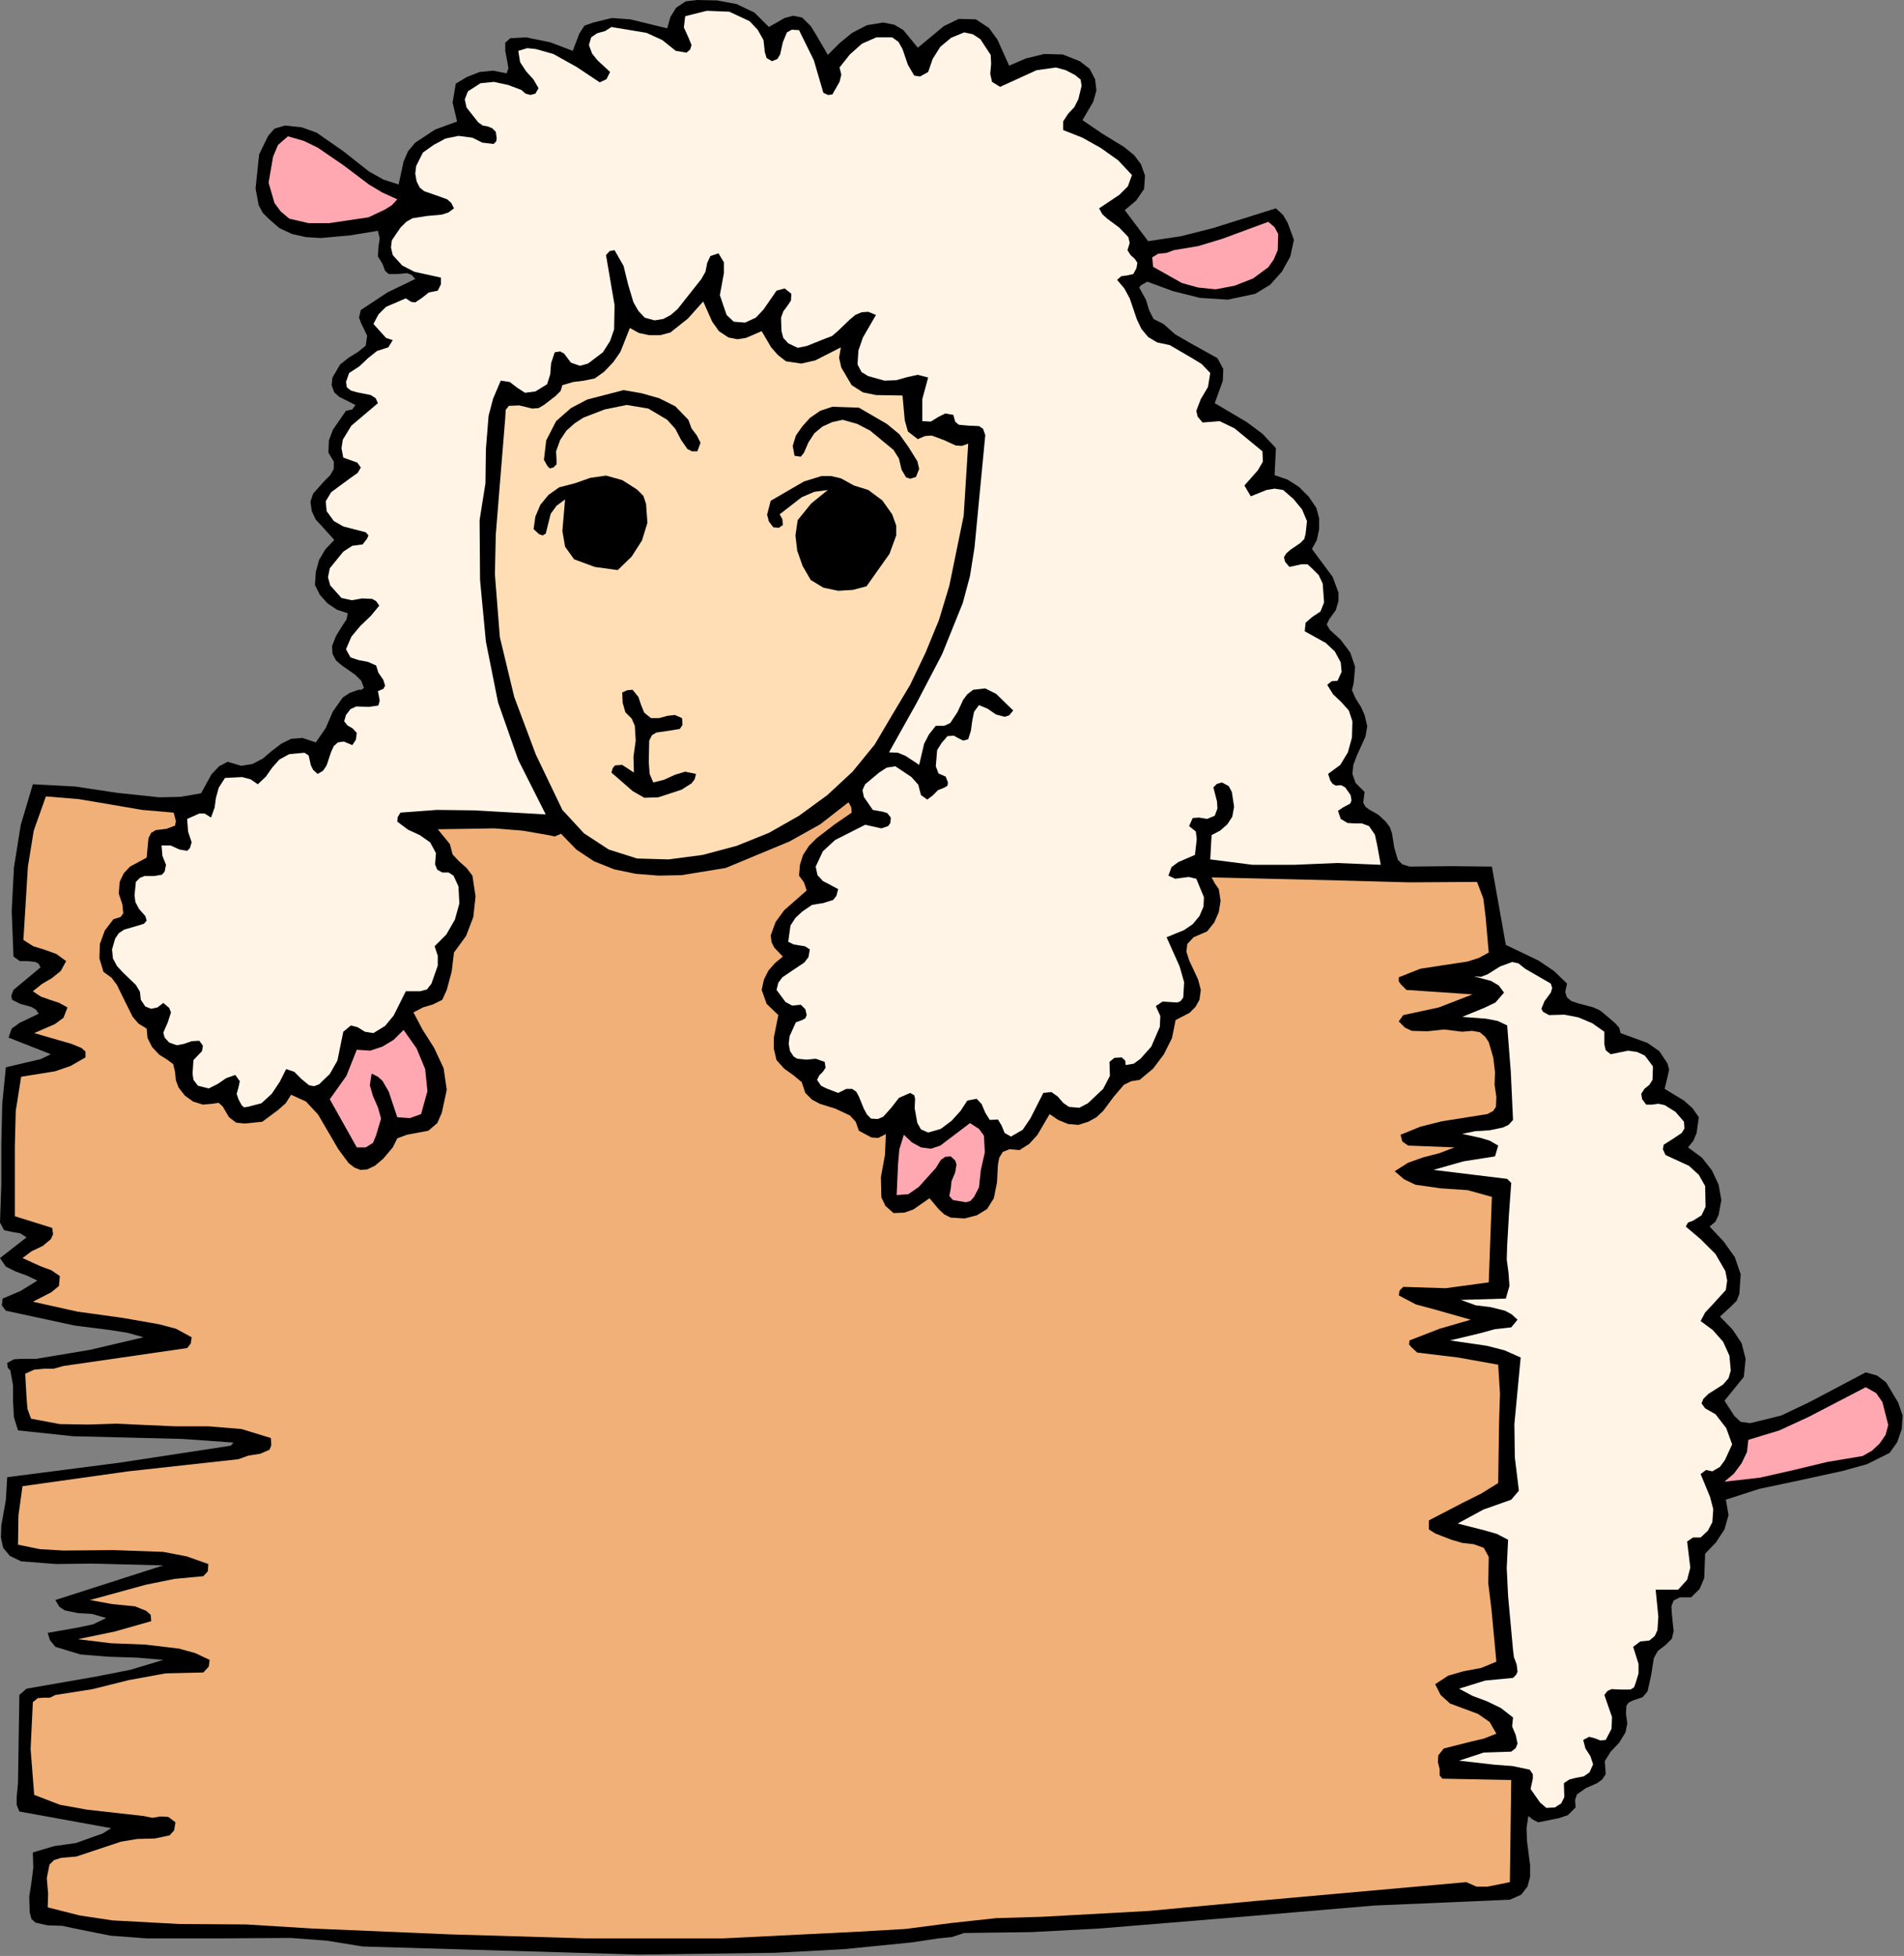
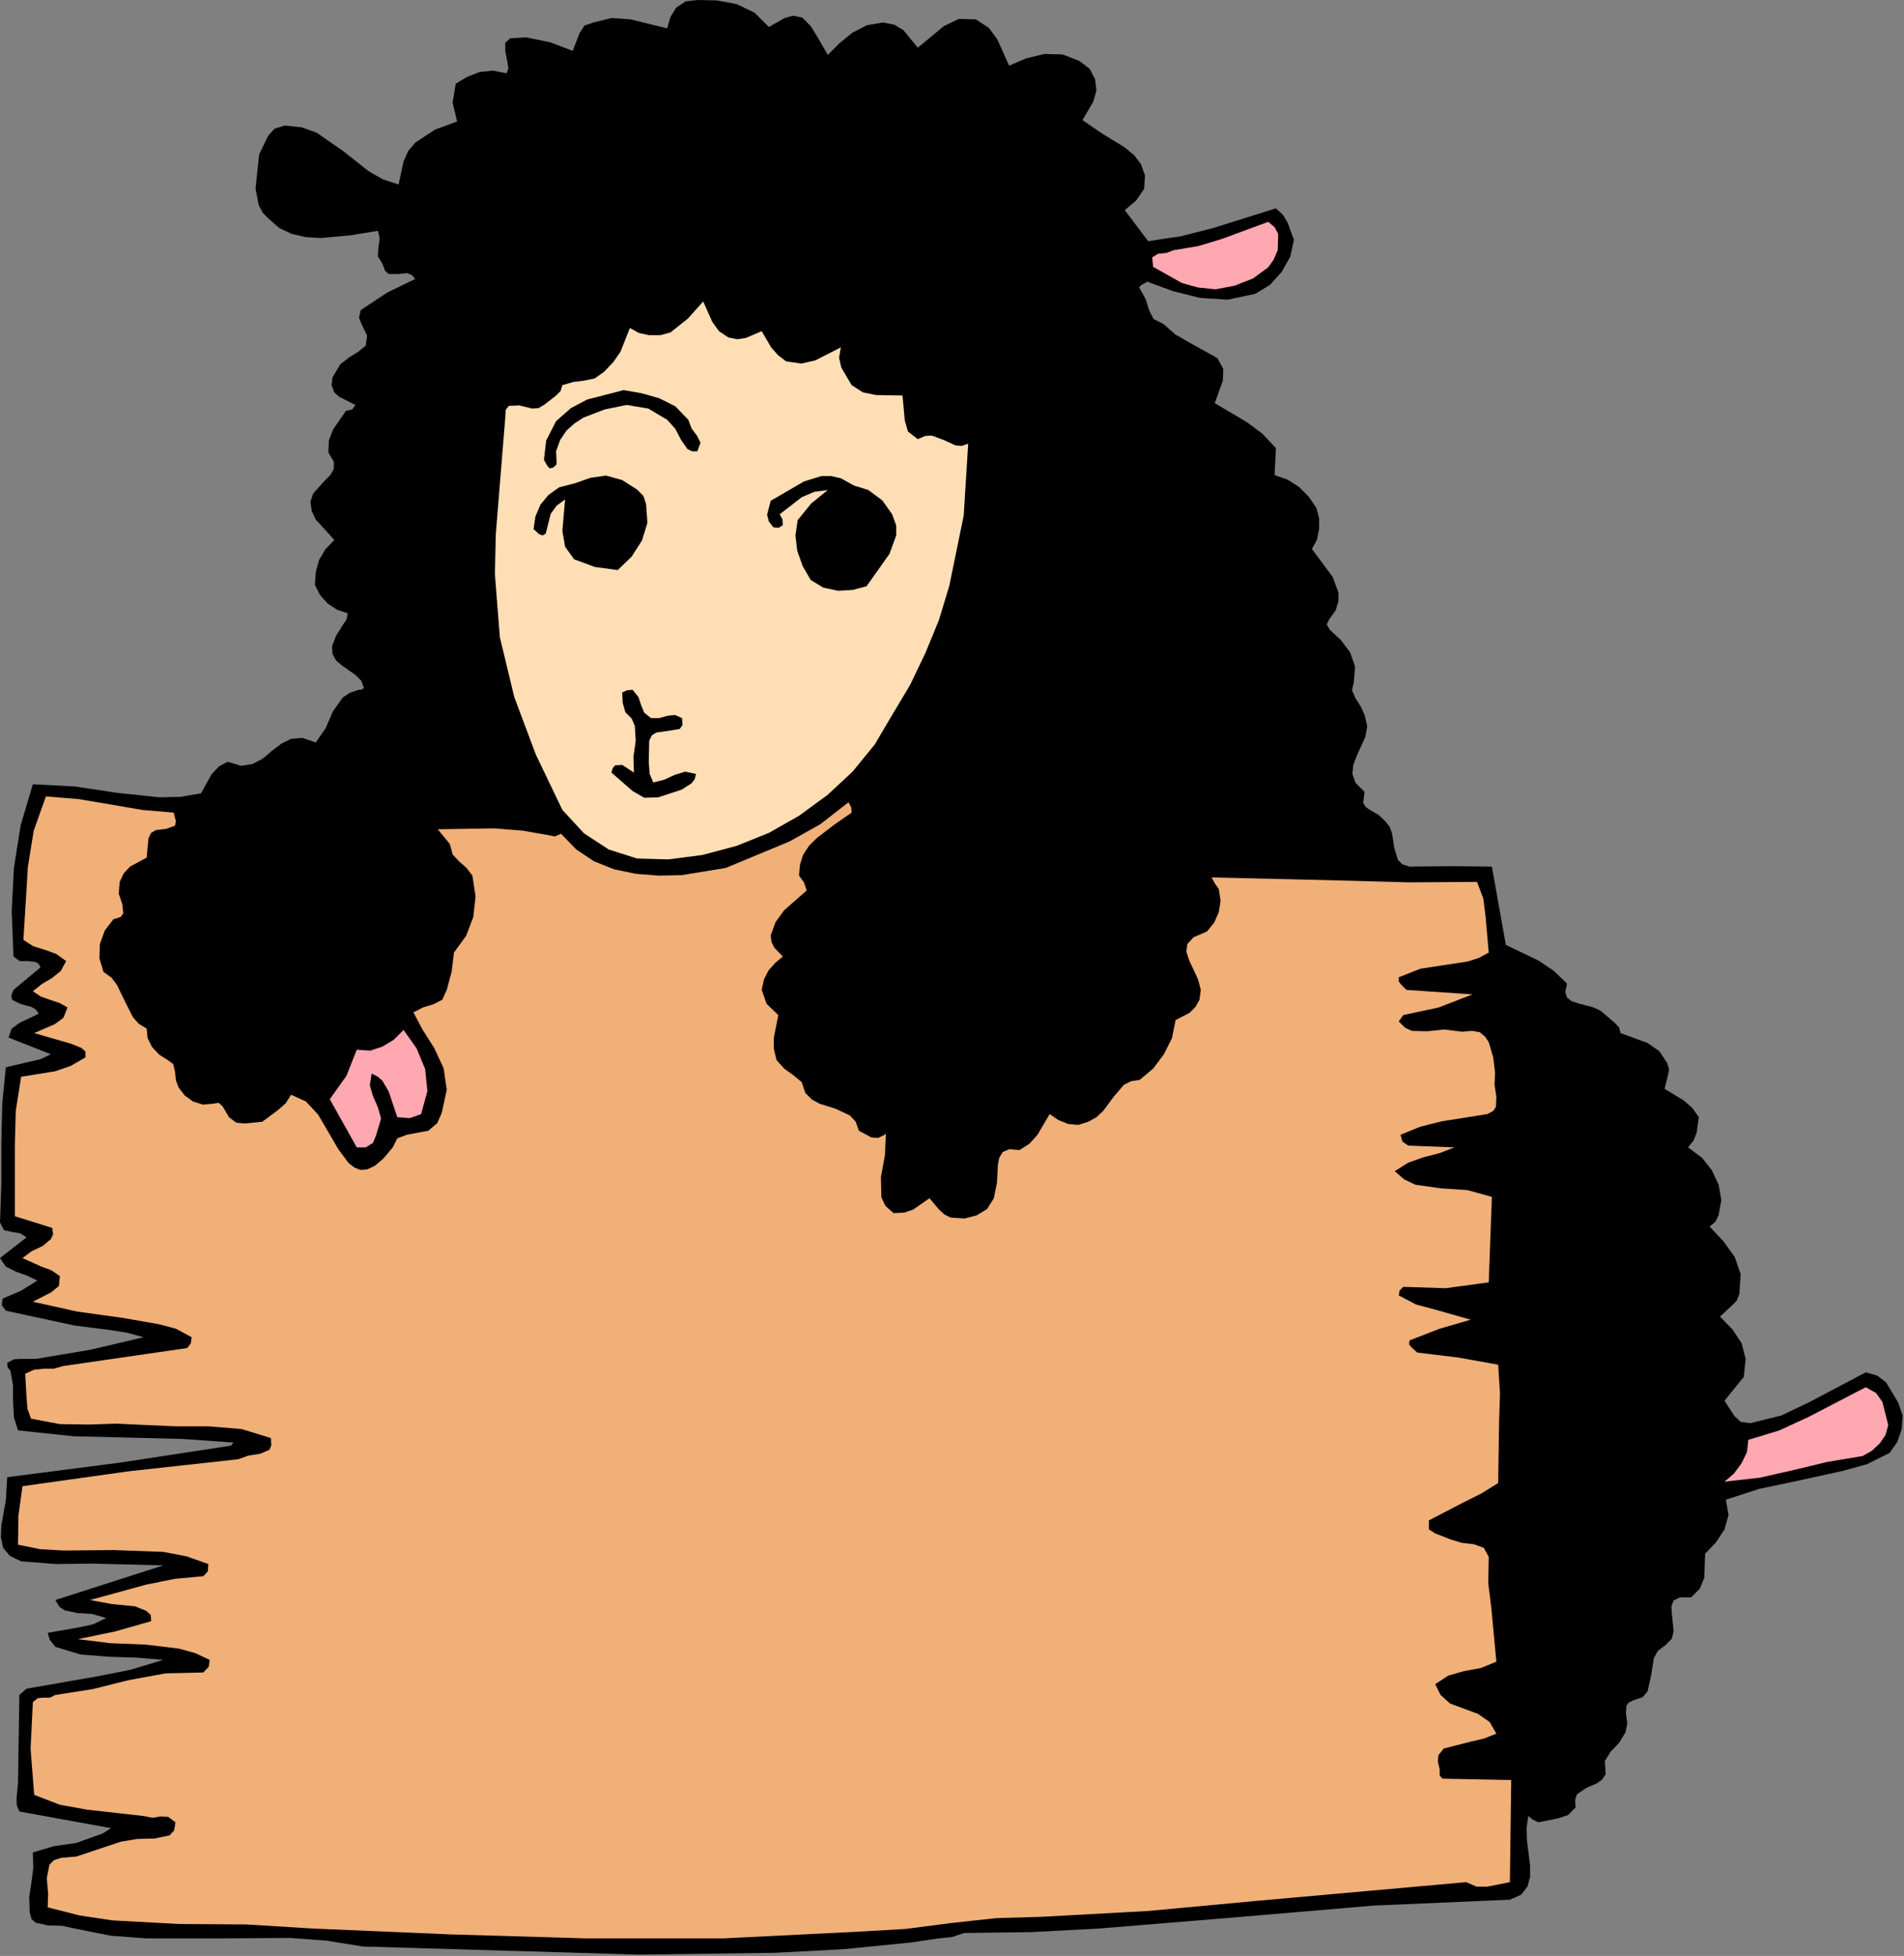
<svg xmlns="http://www.w3.org/2000/svg" xmlns:ns1="http://sodipodi.sourceforge.net/DTD/sodipodi-0.dtd" xmlns:ns2="http://www.inkscape.org/namespaces/inkscape" version="1.0" width="107.493mm" height="110.414mm" id="svg40" ns1:docname="ETOHT008.WMF">
  <rect width="100%" height="100%" fill="#808080" stroke="none" />
  <ns1:namedview pagecolor="#ffffff" bordercolor="#666666" borderopacity="1" objecttolerance="10" gridtolerance="10" guidetolerance="10" ns2:pageopacity="0" ns2:pageshadow="2" ns2:window-width="640" ns2:window-height="480" id="namedview42" />
  <defs id="defs6">
    <clipPath clipPathUnits="userSpaceOnUse" id="clipWmfPath1">
      <path d="M 0,0 L 406.176,0 L 406.176,417.216 L 0,417.216 z" id="path2" />
    </clipPath>
    <pattern id="WMFhbasepattern" patternUnits="userSpaceOnUse" width="6" height="6" x="0" y="0" />
  </defs>
  <path style="fill:#000000;fill-rule:evenodd;fill-opacity:1;stroke:none;" clip-path="url(#clipWmfPath1)" d="  M 164.064,5.76   L 167.424,3.84   L 169.248,3.36   L 171.168,3.744   L 172.992,5.568   L 174.24,7.584   L 176.64,11.712   L 179.136,9.216   L 181.824,7.008   L 184.992,5.376   L 188.448,4.8   L 190.848,5.28   L 192.768,6.432   L 195.84,10.176   L 201.408,5.568   L 204.576,4.032   L 208.224,4.128   L 211.008,5.952   L 212.832,8.448   L 215.328,14.016   L 218.88,12.48   L 222.816,11.52   L 226.752,11.616   L 230.4,13.056   L 232.512,14.688   L 233.664,16.896   L 233.952,19.296   L 233.28,21.696   L 230.976,25.632   L 235.2,28.512   L 239.904,31.392   L 242.016,33.12   L 243.456,35.04   L 244.32,37.44   L 244.128,40.32   L 242.4,42.816   L 240,44.832   L 244.992,51.456   L 252,50.4   L 258.816,48.672   L 272.256,44.448   L 273.792,45.888   L 274.752,47.52   L 276.096,51.168   L 275.328,54.72   L 273.504,57.984   L 271.008,60.768   L 267.84,62.688   L 261.984,63.936   L 256.032,63.552   L 250.272,62.112   L 244.8,60.096   L 243.456,60.864   L 243.072,61.344   L 243.456,62.016   L 244.512,63.936   L 245.184,66.144   L 246.144,68.064   L 248.256,69.12   L 250.752,71.328   L 253.728,73.056   L 259.776,76.416   L 261.024,78.72   L 260.928,81.216   L 259.2,86.016   L 266.016,90.048   L 269.376,92.544   L 272.256,95.616   L 271.968,101.376   L 274.752,102.336   L 277.152,103.872   L 279.264,105.984   L 280.896,108.384   L 281.472,110.592   L 281.472,112.896   L 280.992,115.2   L 279.936,117.12   L 284.352,123.072   L 285.6,126.432   L 285.6,128.256   L 285.024,130.176   L 283.584,132.192   L 283.104,133.248   L 283.776,134.4   L 286.08,136.512   L 288.096,139.2   L 289.152,142.272   L 288.864,145.632   L 288.48,147.264   L 289.248,148.992   L 290.4,150.816   L 291.168,152.544   L 291.744,154.944   L 291.36,157.152   L 289.536,161.184   L 288.768,163.2   L 288.576,165.12   L 289.248,167.04   L 291.168,168.96   L 290.88,171.264   L 291.36,172.128   L 292.128,172.704   L 294.144,173.856   L 295.68,175.296   L 296.544,176.448   L 297.024,177.792   L 297.504,180.864   L 298.272,183.456   L 299.232,184.416   L 300.768,184.896   L 309.696,184.8   L 318.336,184.896   L 321.312,201.6   L 328.32,204.96   L 331.584,207.168   L 334.368,209.856   L 333.984,211.68   L 334.368,212.832   L 335.328,213.6   L 336.768,214.08   L 340.032,214.944   L 341.472,215.616   L 342.624,216.576   L 344.64,218.304   L 345.504,219.264   L 345.792,220.416   L 351.552,222.528   L 354.048,224.256   L 355.776,226.848   L 356.16,228.192   L 355.872,229.536   L 355.2,232.32   L 359.328,234.816   L 361.152,236.448   L 362.496,238.368   L 362.016,241.728   L 361.344,243.36   L 360.192,244.8   L 363.168,247.008   L 365.28,249.696   L 366.72,252.768   L 367.296,256.032   L 366.72,259.2   L 366.048,260.64   L 364.8,261.696   L 367.776,264.864   L 370.176,268.224   L 371.424,271.872   L 371.136,276.096   L 370.56,277.536   L 369.408,278.688   L 367.008,280.896   L 369.696,283.68   L 371.616,286.56   L 372.48,289.92   L 372.096,293.76   L 367.968,298.848   L 370.08,302.112   L 371.424,303.36   L 373.44,303.648   L 380.064,302.016   L 386.112,299.136   L 398.112,292.8   L 400.512,293.472   L 402.432,294.912   L 405.024,299.232   L 405.984,302.016   L 405.792,304.896   L 404.832,307.68   L 403.2,309.984   L 398.4,312.384   L 393.216,313.824   L 382.656,316.128   L 375.36,317.664   L 368.256,319.968   L 368.832,323.232   L 367.968,326.304   L 366.144,329.088   L 363.84,331.488   L 363.648,336.672   L 362.688,338.976   L 360.864,340.8   L 358.464,340.8   L 357.12,341.472   L 356.64,342.72   L 356.736,344.352   L 357.12,348   L 356.736,349.632   L 355.392,350.976   L 353.76,352.224   L 352.896,353.76   L 352.32,357.408   L 351.552,360.864   L 350.496,362.112   L 348.48,362.784   L 347.52,363.264   L 347.04,363.936   L 346.944,365.664   L 347.232,367.68   L 346.848,369.6   L 345.504,371.808   L 343.68,373.728   L 342.432,375.744   L 342.624,378.528   L 341.856,379.68   L 340.8,380.448   L 338.4,381.504   L 336.48,382.848   L 336.096,384   L 336.192,385.632   L 334.56,387.264   L 332.544,387.936   L 328.224,388.8   L 327.072,388.224   L 326.112,387.456   L 325.728,390.048   L 325.824,392.736   L 326.496,398.016   L 326.496,400.416   L 325.92,402.528   L 324.576,404.256   L 322.176,405.312   L 293.184,406.56   L 263.808,409.056   L 234.624,411.456   L 220.128,412.224   L 205.728,412.416   L 203.136,413.28   L 200.256,413.568   L 194.496,414.432   L 180,415.872   L 165.408,416.64   L 136.224,417.024   L 77.376,415.296   L 69.696,414.048   L 62.016,413.472   L 46.656,413.568   L 31.296,413.568   L 23.616,412.992   L 15.936,411.456   L 13.248,410.88   L 10.176,410.784   L 7.584,410.208   L 6.72,409.44   L 6.336,408   L 6.24,404.64   L 6.72,401.568   L 7.104,398.496   L 7.008,395.232   L 11.52,393.888   L 16.224,393.216   L 19.968,391.872   L 21.888,391.2   L 23.712,390.048   L 4.128,386.496   L 3.552,385.056   L 3.552,383.52   L 3.84,380.448   L 4.128,361.632   L 5.664,360.288   L 20.544,357.696   L 27.84,356.256   L 34.848,354.144   L 29.184,353.664   L 23.136,353.472   L 17.184,352.992   L 11.808,351.36   L 10.656,349.92   L 10.176,348.384   L 16.704,347.232   L 19.872,346.56   L 22.656,345.216   L 19.68,344.352   L 16.608,344.16   L 13.824,343.584   L 12.672,342.816   L 11.808,341.376   L 34.848,333.984   L 19.584,333.6   L 12,333.696   L 4.512,333.12   L 2.112,331.968   L 0.672,330.24   L 0.192,328.032   L 0.288,325.44   L 1.248,320.064   L 1.536,315.168   L 25.344,312.096   L 49.248,308.448   L 49.824,307.776   L 38.976,307.008   L 27.456,306.72   L 15.648,306.432   L 3.84,305.184   L 2.976,302.4   L 2.784,299.04   L 2.784,295.584   L 2.208,292.416   L 1.632,291.744   L 1.536,290.784   L 2.976,290.016   L 4.512,289.92   L 7.68,289.92   L 19.2,288   L 30.624,285.312   L 27.168,284.352   L 23.52,283.776   L 15.936,282.816   L 1.248,279.648   L 0.384,278.496   L 0.576,277.056   L 4.416,275.424   L 7.968,273.216   L 5.76,272.16   L 3.36,271.296   L 1.248,270.24   L 0,268.416   L 5.664,264   L 4.32,263.136   L 2.592,262.848   L 0.864,262.464   L 0,260.832   L 0.288,252.576   L 0.288,243.936   L 0.48,235.488   L 1.248,227.712   L 6.144,226.56   L 8.64,225.984   L 10.848,224.928   L 1.824,221.376   L 2.496,219.456   L 4.224,218.208   L 8.256,216.288   L 7.68,215.424   L 6.72,214.848   L 4.32,214.176   L 2.592,213.312   L 2.4,212.448   L 2.88,211.2   L 8.64,206.4   L 8.256,205.632   L 7.584,205.248   L 5.952,205.056   L 4.224,205.056   L 2.88,204.096   L 2.496,194.4   L 2.976,185.088   L 4.416,176.064   L 7.008,167.328   L 16.032,167.808   L 24.96,169.152   L 33.984,170.112   L 38.496,170.016   L 42.912,169.248   L 45.12,165.216   L 46.752,163.488   L 48.576,162.528   L 51.456,163.392   L 53.856,163.008   L 56.064,161.856   L 57.984,160.224   L 60,158.688   L 62.112,157.632   L 64.512,157.44   L 67.392,158.4   L 69.504,155.328   L 71.04,151.776   L 73.152,148.8   L 74.592,147.84   L 76.512,147.168   L 77.088,147.168   L 77.664,146.784   L 77.088,145.248   L 75.84,144   L 72.96,141.984   L 71.712,140.928   L 70.944,139.488   L 70.848,137.856   L 71.712,135.648   L 73.152,133.344   L 73.92,132.192   L 74.208,130.848   L 71.904,130.08   L 69.888,128.736   L 68.256,126.912   L 67.2,124.8   L 67.392,122.016   L 68.064,119.52   L 69.408,117.216   L 71.328,115.2   L 68.736,112.32   L 67.392,110.88   L 66.528,109.056   L 66.24,107.04   L 66.816,105.312   L 69.216,102.624   L 70.464,101.376   L 71.232,100.032   L 71.232,98.496   L 70.08,96.576   L 70.176,93.984   L 71.04,91.68   L 73.824,87.648   L 75.168,87.36   L 75.84,86.4   L 73.536,85.248   L 72.384,84.672   L 71.328,83.712   L 70.752,82.176   L 70.944,80.544   L 72.576,77.76   L 74.4,76.32   L 76.416,75.072   L 78.048,73.728   L 78.336,71.616   L 77.088,69.024   L 76.608,67.776   L 76.992,66.144   L 82.656,62.4   L 88.608,59.52   L 87.84,58.656   L 86.88,58.272   L 84.864,58.464   L 82.944,58.464   L 82.176,57.792   L 81.6,56.256   L 80.64,54.72   L 80.736,52.8   L 81.024,50.88   L 80.64,49.248   L 74.784,50.208   L 68.448,50.784   L 65.28,50.592   L 62.304,49.92   L 59.616,48.672   L 57.312,46.656   L 56.064,45.408   L 55.2,43.776   L 54.528,40.224   L 55.296,32.928   L 57.216,28.992   L 58.56,27.456   L 60.768,26.784   L 64.416,27.168   L 67.584,28.32   L 73.248,32.256   L 78.72,36.576   L 81.792,38.304   L 85.056,39.36   L 86.112,34.464   L 87.072,32.256   L 88.608,30.432   L 92.832,27.648   L 97.536,25.92   L 96.576,21.888   L 97.248,17.856   L 99.648,16.416   L 102.336,15.36   L 105.216,15.072   L 108.096,15.648   L 108.48,14.592   L 108.288,13.344   L 107.808,10.848   L 107.808,9.12   L 108.864,8.16   L 112.224,7.968   L 117.408,9.024   L 122.208,10.848   L 123.648,7.104   L 124.704,5.472   L 126.624,4.8   L 130.56,3.84   L 134.496,4.128   L 142.368,6.048   L 143.04,3.648   L 144.288,1.632   L 146.304,0.288   L 148.8,0   L 153.024,0.096   L 157.152,0.864   L 160.992,2.688   L 164.064,5.76  z " id="path8" />
-   <path style="fill:#fff4e6;fill-rule:evenodd;fill-opacity:1;stroke:none;" clip-path="url(#clipWmfPath1)" d="  M 162.912,8.544   L 163.2,11.136   L 163.584,12.384   L 164.736,13.056   L 165.888,12.576   L 166.464,11.616   L 167.04,9.024   L 167.904,6.912   L 168.96,6.336   L 170.496,6.432   L 173.664,12.864   L 175.68,19.776   L 176.64,20.256   L 177.6,20.16   L 179.136,17.472   L 179.52,15.936   L 179.136,14.4   L 181.344,11.616   L 183.936,9.312   L 187.008,7.968   L 190.368,7.968   L 191.712,8.928   L 192.576,10.464   L 193.728,13.824   L 195.072,16.128   L 196.32,16.32   L 198.048,15.36   L 199.008,12.576   L 200.64,9.984   L 202.944,8.064   L 205.728,6.912   L 207.552,7.296   L 209.184,8.352   L 211.392,11.712   L 211.488,13.632   L 211.296,15.744   L 211.68,17.472   L 213.408,18.528   L 221.184,14.976   L 225.312,14.4   L 227.424,14.976   L 229.44,16.032   L 230.592,16.992   L 230.784,18.336   L 230.112,21.12   L 229.248,22.848   L 227.904,24.288   L 226.848,25.92   L 226.848,27.744   L 230.976,29.376   L 234.912,31.584   L 238.56,34.176   L 241.536,37.344   L 240.672,39.744   L 238.848,41.568   L 234.528,44.448   L 235.2,45.696   L 236.256,46.656   L 238.848,48.576   L 240.768,50.592   L 241.056,51.84   L 240.576,53.376   L 241.248,54.432   L 242.112,55.2   L 242.688,56.064   L 242.496,57.216   L 241.824,58.464   L 240.576,58.752   L 239.232,58.944   L 238.368,59.712   L 239.904,61.536   L 241.056,63.648   L 242.592,68.16   L 243.552,70.176   L 244.992,71.904   L 246.912,73.056   L 249.6,73.632   L 254.208,76.32   L 256.416,77.664   L 258.24,79.584   L 257.76,82.56   L 256.224,85.152   L 255.264,87.648   L 255.552,88.896   L 256.608,90.144   L 260.256,89.856   L 263.424,91.392   L 269.376,96.288   L 269.472,98.496   L 268.416,100.32   L 265.536,103.584   L 266.88,105.888   L 270.24,104.544   L 271.968,104.256   L 273.792,104.544   L 276,106.464   L 277.824,108.672   L 278.88,111.168   L 278.592,113.856   L 278.304,115.008   L 277.44,115.872   L 275.328,117.312   L 274.464,118.08   L 273.984,118.848   L 274.176,119.808   L 275.136,120.96   L 277.728,120.384   L 278.976,120.384   L 279.936,121.248   L 281.376,122.688   L 282.24,124.512   L 282.528,128.544   L 281.76,130.464   L 280.032,131.616   L 278.592,132.864   L 278.4,134.688   L 282.912,137.184   L 284.832,139.008   L 286.08,141.312   L 286.272,143.328   L 285.408,145.248   L 284.16,145.344   L 283.2,146.112   L 284.448,148.128   L 286.176,149.76   L 287.808,151.584   L 288.576,153.888   L 288.48,157.344   L 287.616,160.512   L 285.984,163.2   L 283.392,165.12   L 283.872,166.56   L 284.352,167.232   L 285.024,167.616   L 286.176,167.52   L 287.04,168   L 288.192,169.632   L 288.384,170.784   L 288.096,171.456   L 286.656,172.224   L 285.504,172.992   L 286.08,174.72   L 287.52,175.584   L 288.96,175.68   L 290.592,175.68   L 292.128,176.256   L 293.376,178.08   L 293.856,180.288   L 294.624,184.512   L 285.312,184.128   L 276.192,184.512   L 267.264,184.512   L 258.24,183.36   L 258.528,178.176   L 260.352,177.216   L 261.888,175.872   L 262.944,174.24   L 263.328,172.128   L 262.848,168.96   L 262.176,167.712   L 260.736,166.944   L 259.68,167.232   L 258.912,168   L 259.68,170.976   L 259.776,172.512   L 259.2,174.048   L 257.568,174.72   L 255.84,174.432   L 254.496,174.528   L 253.728,176.256   L 255.168,177.408   L 255.36,179.04   L 254.976,182.4   L 251.424,183.936   L 249.984,184.992   L 249.312,186.816   L 250.752,187.488   L 252.192,187.296   L 253.632,187.104   L 255.264,187.488   L 256.896,191.424   L 256.8,193.44   L 255.936,195.456   L 254.496,197.184   L 252.672,198.432   L 248.928,199.968   L 251.712,206.208   L 252.672,209.568   L 252.48,212.832   L 251.904,213.6   L 251.232,213.888   L 249.6,213.792   L 248.064,213.696   L 246.624,214.656   L 247.584,216.768   L 247.488,219.072   L 245.664,223.296   L 243.36,225.888   L 241.92,226.944   L 240.192,227.232   L 240.096,226.272   L 239.328,225.6   L 237.792,225.696   L 236.736,226.56   L 236.832,229.536   L 235.392,232.32   L 232.128,235.392   L 230.304,236.352   L 228.096,236.16   L 226.848,235.296   L 225.696,233.952   L 224.352,232.992   L 222.624,233.184   L 219.84,238.656   L 218.208,241.056   L 215.712,242.496   L 214.368,241.728   L 213.696,240.096   L 212.928,238.848   L 211.2,238.944   L 210.24,237.408   L 209.472,235.584   L 208.416,234.432   L 206.4,234.816   L 204.96,237.024   L 203.04,239.136   L 200.736,240.864   L 198.048,241.632   L 196.512,240.96   L 195.744,239.616   L 195.168,236.448   L 195.264,234.432   L 195.072,233.664   L 194.208,233.184   L 191.808,234.24   L 190.176,236.352   L 188.448,238.272   L 187.296,238.752   L 185.856,238.656   L 184.992,237.792   L 184.32,236.544   L 183.264,233.952   L 182.688,232.896   L 181.824,232.32   L 180.576,232.32   L 178.848,233.184   L 176.352,232.224   L 175.2,231.648   L 174.336,230.4   L 174.816,229.44   L 175.584,228.672   L 176.16,227.808   L 175.968,226.56   L 174.048,225.888   L 172.032,226.08   L 170.112,225.888   L 169.344,225.408   L 168.576,224.256   L 168.288,222.72   L 168.48,221.088   L 169.824,218.112   L 171.168,217.632   L 171.84,217.248   L 172.128,216.576   L 171.84,215.328   L 170.88,214.368   L 169.056,214.56   L 167.616,213.792   L 165.696,211.2   L 166.08,209.664   L 166.944,208.512   L 169.344,206.88   L 171.648,205.344   L 172.512,204.192   L 172.8,202.56   L 171.744,201.888   L 170.496,201.696   L 169.344,201.504   L 168.192,200.928   L 168.672,197.472   L 169.728,195.84   L 171.168,194.496   L 173.28,193.056   L 175.68,192.672   L 177.792,192   L 178.464,191.136   L 178.848,189.696   L 175.584,187.968   L 174.432,186.72   L 174.048,184.896   L 175.584,181.632   L 178.176,179.232   L 184.608,175.968   L 188.064,176.736   L 189.504,176.256   L 189.984,175.584   L 190.08,174.432   L 189.312,173.472   L 188.352,173.184   L 186.24,172.8   L 184.32,170.016   L 184.032,168.576   L 184.608,167.328   L 187.584,164.832   L 189.216,163.776   L 191.04,163.488   L 194.496,165.792   L 195.936,167.424   L 196.512,169.632   L 197.856,170.592   L 199.008,169.728   L 200.16,168.576   L 201.6,168   L 202.176,167.616   L 202.272,166.944   L 201.792,165.696   L 200.256,165.024   L 199.68,163.488   L 199.968,160.032   L 200.928,158.496   L 202.176,157.056   L 203.52,156.96   L 204.576,157.536   L 205.536,158.016   L 206.592,157.728   L 207.168,155.904   L 207.456,153.792   L 207.84,151.872   L 208.896,150.432   L 210.72,151.2   L 212.544,152.448   L 214.368,152.928   L 215.328,152.64   L 216.192,151.584   L 212.544,148.032   L 210.24,146.88   L 207.648,147.168   L 206.4,148.128   L 205.536,149.28   L 204.288,151.968   L 202.752,154.272   L 201.504,154.848   L 199.68,154.848   L 198.24,156.672   L 197.184,158.688   L 196.128,163.2   L 193.248,161.28   L 191.616,160.608   L 189.696,160.512   L 195.552,150.048   L 201.024,139.584   L 205.44,128.64   L 206.976,122.88   L 207.936,116.832   L 210.24,92.832   L 209.76,91.488   L 208.896,90.912   L 206.688,90.816   L 204.576,90.624   L 203.808,89.952   L 203.424,88.512   L 201.696,88.224   L 200.16,88.992   L 198.624,89.952   L 196.8,89.856   L 196.8,85.152   L 198.048,80.544   L 195.84,79.968   L 193.632,80.448   L 191.232,81.12   L 188.736,81.216   L 185.28,80.256   L 183.84,79.392   L 182.976,77.76   L 183.168,74.784   L 184.128,72   L 186.912,67.2   L 185.28,66.528   L 183.84,66.624   L 182.496,67.2   L 181.248,68.256   L 178.752,70.656   L 177.504,71.712   L 175.968,72.288   L 172.128,73.824   L 170.208,74.208   L 168.192,73.248   L 167.136,72.096   L 166.752,70.656   L 166.656,67.776   L 167.136,66.432   L 168,65.28   L 168.768,64.128   L 168.864,62.688   L 167.424,61.536   L 165.696,62.016   L 162.912,66.048   L 161.28,67.776   L 158.976,68.832   L 156.576,68.64   L 155.04,67.2   L 153.6,62.976   L 154.464,58.272   L 154.464,55.968   L 153.312,54.048   L 151.584,54.624   L 150.912,56.064   L 150.528,57.984   L 149.664,59.52   L 144.576,65.952   L 143.136,67.2   L 141.504,68.064   L 139.68,68.352   L 137.568,67.776   L 136.224,66.336   L 135.168,64.512   L 134.016,60.672   L 133.056,56.736   L 131.136,53.376   L 130.08,53.568   L 129.312,54.432   L 131.136,65.088   L 131.04,70.272   L 130.176,72.768   L 128.64,75.168   L 125.472,77.568   L 123.744,78.048   L 121.824,77.376   L 120.384,75.456   L 119.52,74.976   L 118.368,75.168   L 117.6,77.472   L 117.408,79.872   L 116.736,81.984   L 114.24,83.52   L 112.032,83.808   L 110.4,82.752   L 108.768,81.504   L 106.848,81.216   L 105.216,85.056   L 104.256,88.704   L 103.68,95.808   L 103.584,103.104   L 102.336,110.976   L 102.432,123.744   L 103.68,136.896   L 106.272,149.856   L 110.592,162.144   L 116.448,173.76   L 101.184,172.896   L 93.216,172.8   L 85.44,173.376   L 84.864,174.336   L 84.768,175.296   L 87.072,177.024   L 89.568,178.176   L 91.776,179.712   L 93.024,182.016   L 92.832,184.416   L 93.312,185.568   L 94.368,186.144   L 95.712,186.144   L 96.768,186.816   L 97.824,189.12   L 98.016,192.768   L 97.056,196.224   L 95.232,199.392   L 92.736,201.888   L 93.408,203.904   L 93.408,206.016   L 92.064,209.856   L 91.104,211.104   L 89.664,211.488   L 86.592,211.488   L 84,216.672   L 82.176,218.88   L 79.68,220.416   L 77.856,220.128   L 76.32,219.168   L 74.88,218.784   L 73.248,220.128   L 72,226.272   L 70.368,229.152   L 68.064,231.36   L 67.008,231.744   L 65.952,231.552   L 64.32,230.208   L 62.784,228.672   L 61.056,228.096   L 59.712,230.784   L 57.984,233.376   L 55.776,235.392   L 52.8,236.16   L 52.032,236.256   L 51.552,235.776   L 50.88,234.528   L 50.496,233.376   L 50.88,232.032   L 51.168,230.688   L 50.208,229.344   L 48.288,230.016   L 46.464,231.264   L 44.544,232.224   L 42.24,231.648   L 41.28,230.4   L 41.088,229.056   L 41.28,226.176   L 43.104,224.256   L 43.296,223.104   L 42.528,222.048   L 40.896,222.144   L 39.264,222.72   L 37.728,223.008   L 36.096,222.432   L 35.136,221.376   L 34.848,220.32   L 35.808,218.112   L 36.48,216   L 36.096,215.04   L 34.848,213.984   L 33.6,214.944   L 32.256,215.232   L 31.008,214.752   L 30.048,213.312   L 29.856,211.584   L 28.992,210.144   L 26.208,207.456   L 24.96,206.112   L 24.096,204.48   L 23.904,202.56   L 24.576,200.256   L 25.344,199.104   L 26.496,198.336   L 29.472,197.472   L 30.72,197.088   L 31.296,196.416   L 31.008,195.456   L 29.664,193.92   L 28.896,192.48   L 28.704,191.04   L 28.992,188.16   L 29.856,187.296   L 30.816,186.912   L 32.832,186.912   L 34.56,186.624   L 35.136,185.952   L 35.424,184.512   L 34.656,182.592   L 34.464,180.384   L 36.384,180.384   L 38.304,181.248   L 39.936,181.536   L 40.512,180.96   L 40.896,179.712   L 40.128,177.408   L 39.936,174.72   L 42.528,173.568   L 43.68,173.568   L 45.024,174.432   L 45.792,172.32   L 46.08,170.208   L 46.656,168.096   L 48,165.984   L 51.648,165.792   L 53.472,166.272   L 55.008,167.328   L 56.736,165.696   L 58.08,163.776   L 59.616,162.048   L 61.728,160.896   L 63.84,160.704   L 64.992,160.608   L 65.856,161.184   L 66.336,163.296   L 66.816,164.256   L 67.776,165.12   L 68.928,164.448   L 69.696,163.296   L 70.656,160.416   L 71.232,159.168   L 72.096,158.4   L 73.344,158.208   L 75.168,158.976   L 75.936,157.824   L 76.128,156.384   L 75.264,155.424   L 74.112,154.752   L 73.44,153.888   L 73.824,152.544   L 74.784,151.296   L 76.032,150.72   L 78.72,150.816   L 80.736,150.528   L 81.024,149.472   L 80.64,147.456   L 81.792,146.976   L 82.176,146.304   L 81.792,145.056   L 80.736,143.52   L 80.256,141.984   L 78.528,141.216   L 76.512,140.832   L 74.784,140.256   L 73.824,138.528   L 74.976,135.84   L 76.896,133.536   L 79.104,131.424   L 80.928,129.216   L 80.256,128.256   L 79.392,127.776   L 77.28,127.68   L 75.072,128.064   L 72.864,127.584   L 70.464,124.896   L 69.984,123.168   L 70.368,121.248   L 73.248,117.696   L 75.168,116.448   L 77.376,116.16   L 78.336,114.912   L 78.624,114.24   L 78.048,113.568   L 73.248,112.32   L 71.232,111.168   L 69.696,109.056   L 69.504,106.944   L 70.656,105.024   L 74.688,102.048   L 76.32,100.896   L 76.992,99.744   L 76.224,98.688   L 73.248,97.632   L 72.864,95.616   L 73.152,93.792   L 74.976,90.816   L 80.64,86.016   L 80.16,84.96   L 79.104,84.288   L 76.224,83.712   L 74.88,83.328   L 74.016,82.656   L 73.824,81.504   L 74.496,79.584   L 76.704,78.144   L 78.528,76.416   L 80.448,74.88   L 82.848,74.112   L 83.808,72.576   L 82.368,72.096   L 81.504,71.136   L 79.68,69.12   L 80.736,67.104   L 82.368,65.472   L 86.592,63.648   L 87.744,64.416   L 88.608,64.512   L 90.048,63.552   L 91.488,62.4   L 93.408,62.016   L 94.08,60.672   L 94.08,59.232   L 88.416,57.984   L 85.824,56.64   L 83.808,54.432   L 83.424,52.8   L 83.616,51.264   L 85.44,48.576   L 86.688,47.328   L 88.032,46.56   L 91.104,46.08   L 94.272,45.792   L 95.712,45.312   L 96.864,44.448   L 96.288,43.296   L 95.424,42.528   L 93.024,41.664   L 90.528,40.8   L 89.568,40.032   L 88.896,38.688   L 88.608,37.056   L 88.8,35.424   L 90.24,32.544   L 92.544,30.912   L 95.04,29.568   L 97.824,28.992   L 100.8,29.376   L 102.912,30.432   L 105.312,30.72   L 105.888,30.144   L 105.984,29.472   L 105.792,28.128   L 105.024,27.36   L 104.064,26.976   L 103.008,26.784   L 102.048,26.112   L 99.552,22.944   L 99.168,21.216   L 99.84,19.488   L 102.528,17.76   L 105.408,17.472   L 108.48,18.144   L 111.264,19.2   L 112.128,19.968   L 113.184,20.256   L 114.24,19.968   L 114.912,18.816   L 113.856,16.992   L 112.224,15.168   L 110.976,13.248   L 110.592,10.848   L 112.512,10.272   L 114.336,10.464   L 118.08,11.52   L 123.072,14.304   L 127.968,17.568   L 129.408,16.896   L 130.176,15.36   L 127.488,12.864   L 126.336,11.424   L 125.664,9.6   L 126.144,7.968   L 127.392,7.104   L 129.12,6.624   L 130.464,5.76   L 137.952,7.008   L 141.312,8.544   L 144.192,10.848   L 146.496,11.232   L 147.264,10.56   L 147.552,9.6   L 146.88,7.968   L 145.92,5.856   L 146.208,3.456   L 150.816,2.304   L 155.616,2.496   L 159.936,4.512   L 161.664,6.336   L 162.912,8.544  z " id="path10" />
-   <path style="fill:#ffa8b1;fill-rule:evenodd;fill-opacity:1;stroke:none;" clip-path="url(#clipWmfPath1)" d="  M 84.768,42.528   L 83.616,43.776   L 82.08,44.736   L 78.624,46.368   L 70.176,47.616   L 65.856,47.616   L 61.728,46.656   L 59.904,45.12   L 58.56,43.296   L 57.312,38.976   L 58.272,33.408   L 59.328,30.912   L 61.44,29.088   L 64.8,30.048   L 67.776,31.488   L 73.248,35.232   L 78.72,39.36   L 81.6,41.088   L 84.768,42.528  z " id="path12" />
  <path style="fill:#ffa8b1;fill-rule:evenodd;fill-opacity:1;stroke:none;" clip-path="url(#clipWmfPath1)" d="  M 272.64,53.376   L 271.776,55.392   L 270.624,57.024   L 267.36,59.424   L 263.424,60.96   L 259.392,61.728   L 255.648,61.344   L 252.192,60.384   L 246.048,56.928   L 245.856,54.912   L 247.104,54.144   L 248.928,53.952   L 250.464,53.376   L 255.648,52.512   L 260.736,50.976   L 270.624,47.328   L 271.968,48.48   L 272.736,49.92   L 272.64,53.376  z " id="path14" />
  <path style="fill:#ffdeb5;fill-rule:evenodd;fill-opacity:1;stroke:none;" clip-path="url(#clipWmfPath1)" d="  M 155.424,72   L 157.344,72.384   L 159.168,72.096   L 162.528,70.656   L 164.544,74.112   L 165.984,75.744   L 167.712,77.088   L 170.976,77.568   L 173.952,76.896   L 179.424,74.112   L 179.04,76.32   L 179.52,78.432   L 181.728,82.176   L 184.128,83.712   L 186.912,84.288   L 192.576,84.384   L 193.056,89.664   L 193.728,92.064   L 195.84,93.696   L 197.376,93.024   L 198.816,92.928   L 201.408,93.888   L 203.904,95.04   L 205.248,95.136   L 206.592,94.656   L 205.632,110.016   L 202.56,124.992   L 200.352,132.288   L 197.472,139.296   L 194.208,146.112   L 190.368,152.544   L 186.624,158.88   L 181.92,164.64   L 176.544,169.632   L 170.496,174.048   L 164.064,177.696   L 157.152,180.48   L 149.952,182.4   L 142.656,183.36   L 135.936,183.168   L 129.888,181.248   L 124.608,177.792   L 120,172.8   L 114.336,160.992   L 109.728,148.704   L 106.656,135.936   L 105.6,122.496   L 105.792,114.048   L 106.464,105.696   L 107.808,89.184   L 107.904,87.456   L 108.576,86.592   L 110.784,86.496   L 113.568,87.168   L 114.912,87.072   L 116.064,86.4   L 118.56,84.48   L 119.616,83.424   L 120,82.176   L 122.304,81.504   L 124.608,81.216   L 126.912,80.736   L 128.928,79.296   L 130.848,77.28   L 132.384,75.072   L 134.4,69.984   L 136.32,71.04   L 138.528,71.52   L 140.832,71.52   L 143.04,70.944   L 146.784,67.968   L 150.048,64.32   L 151.968,68.64   L 153.408,70.656   L 155.424,72  z " id="path16" />
  <path style="fill:#000000;fill-rule:evenodd;fill-opacity:1;stroke:none;" clip-path="url(#clipWmfPath1)" d="  M 146.88,89.568   L 147.552,91.392   L 148.704,92.928   L 149.472,94.464   L 148.8,96.288   L 147.648,96.288   L 146.688,95.808   L 145.344,93.888   L 144.096,91.488   L 142.368,89.568   L 138.336,87.168   L 133.728,86.4   L 129.024,87.36   L 124.512,89.088   L 122.592,90.336   L 120.864,91.872   L 119.52,93.888   L 118.656,96.288   L 118.752,98.208   L 118.752,99.072   L 118.08,99.744   L 117.312,99.936   L 116.832,99.456   L 116.064,98.112   L 116.544,93.984   L 118.656,89.856   L 121.824,87.072   L 125.28,85.248   L 133.056,83.232   L 136.896,83.904   L 140.64,84.96   L 144.096,86.688   L 146.88,89.568  z " id="path18" />
-   <path style="fill:#000000;fill-rule:evenodd;fill-opacity:1;stroke:none;" clip-path="url(#clipWmfPath1)" d="  M 193.824,95.328   L 195.744,98.4   L 196.128,100.032   L 195.456,101.76   L 194.208,102.144   L 193.344,101.856   L 192.384,100.224   L 191.808,97.824   L 190.656,96   L 185.664,91.872   L 182.88,90.432   L 179.808,89.568   L 177.6,90.048   L 175.488,91.008   L 173.76,92.448   L 172.512,94.368   L 171.552,96.576   L 170.88,97.44   L 169.536,97.248   L 169.152,95.136   L 169.824,92.928   L 171.168,91.008   L 172.8,89.184   L 175.008,87.648   L 177.6,86.784   L 183.264,86.976   L 189.216,90.432   L 191.904,92.64   L 193.824,95.328  z " id="path20" />
  <path style="fill:#000000;fill-rule:evenodd;fill-opacity:1;stroke:none;" clip-path="url(#clipWmfPath1)" d="  M 137.856,107.52   L 138.144,111.552   L 136.992,115.296   L 134.784,118.752   L 131.808,121.632   L 126.912,120.96   L 122.496,119.328   L 120.576,116.64   L 120,113.28   L 120.576,106.56   L 118.752,107.904   L 117.504,109.632   L 116.448,113.856   L 115.776,114.24   L 115.008,113.952   L 113.856,112.896   L 114.24,110.208   L 115.296,107.712   L 117.024,105.6   L 119.328,103.968   L 122.688,103.104   L 125.952,101.952   L 129.312,101.472   L 132.768,102.432   L 135.936,104.448   L 137.28,105.792   L 137.856,107.52  z " id="path22" />
  <path style="fill:#000000;fill-rule:evenodd;fill-opacity:1;stroke:none;" clip-path="url(#clipWmfPath1)" d="  M 185.28,104.544   L 188.256,106.752   L 190.368,109.728   L 191.232,112.128   L 191.232,114.24   L 189.792,118.176   L 184.896,125.088   L 182.016,125.856   L 178.848,126.048   L 175.68,125.376   L 172.992,123.744   L 171.264,120.768   L 170.112,117.504   L 169.728,114.24   L 170.208,110.976   L 173.088,107.424   L 176.64,104.544   L 173.76,104.928   L 171.072,106.08   L 166.368,109.728   L 166.944,110.784   L 167.04,112.032   L 166.176,112.608   L 165.024,112.512   L 164.064,111.264   L 163.68,109.824   L 164.448,106.848   L 171.552,102.72   L 175.296,101.568   L 177.312,101.568   L 179.424,102.048   L 182.208,103.584   L 185.28,104.544  z " id="path24" />
  <path style="fill:#000000;fill-rule:evenodd;fill-opacity:1;stroke:none;" clip-path="url(#clipWmfPath1)" d="  M 138.912,153.216   L 140.64,153.216   L 142.368,152.736   L 144,152.544   L 145.536,153.216   L 145.632,154.656   L 145.056,155.52   L 142.752,155.904   L 140.064,156.288   L 139.104,156.864   L 138.528,158.016   L 138.432,162.624   L 138.624,165.12   L 139.392,166.944   L 141.696,166.368   L 144,165.312   L 146.208,164.64   L 148.512,165.12   L 148.224,166.272   L 147.552,167.136   L 145.44,168.48   L 140.448,170.112   L 137.472,170.208   L 134.976,168.768   L 130.464,164.832   L 130.752,163.872   L 131.232,163.296   L 132.768,163.2   L 135.264,164.832   L 135.168,161.472   L 135.648,158.016   L 135.456,154.848   L 134.784,153.312   L 133.44,151.968   L 132.864,149.952   L 132.768,147.744   L 133.824,147.264   L 134.976,147.168   L 136.224,148.704   L 136.8,150.432   L 137.472,152.064   L 138.912,153.216  z " id="path26" />
  <path style="fill:#f0b078;fill-rule:evenodd;fill-opacity:1;stroke:none;" clip-path="url(#clipWmfPath1)" d="  M 37.056,173.376   L 37.536,175.2   L 37.344,176.16   L 35.52,176.832   L 33.216,177.12   L 32.256,177.696   L 31.68,178.848   L 31.296,182.976   L 27.744,184.896   L 26.4,186.336   L 25.536,188.16   L 25.344,190.656   L 26.112,192.96   L 26.304,194.88   L 25.728,195.648   L 24.192,196.128   L 22.368,198.528   L 21.312,201.408   L 21.216,204.48   L 22.08,207.36   L 23.808,208.608   L 24.96,210.144   L 26.592,213.504   L 28.32,216.96   L 29.568,218.4   L 31.296,219.456   L 31.488,221.472   L 32.448,223.392   L 33.984,225.024   L 35.808,226.176   L 36.96,227.04   L 37.344,228.672   L 37.536,230.496   L 38.112,232.032   L 39.456,233.76   L 41.184,235.008   L 43.296,235.68   L 45.408,235.488   L 46.656,235.296   L 47.52,236.064   L 48.864,238.368   L 50.4,239.52   L 52.224,239.712   L 55.968,239.328   L 59.328,236.832   L 60.96,235.392   L 62.112,233.568   L 65.28,235.008   L 67.872,237.792   L 72.192,245.184   L 74.4,248.16   L 75.648,249.12   L 76.896,249.6   L 78.336,249.504   L 79.968,248.736   L 81.792,247.2   L 83.808,244.8   L 84.768,242.88   L 86.784,242.112   L 91.392,241.248   L 93.312,239.616   L 94.272,237.408   L 95.328,232.512   L 94.656,227.904   L 92.64,223.584   L 90.144,219.648   L 88.224,216   L 90.24,214.944   L 92.448,214.272   L 94.368,213.312   L 95.328,211.2   L 96.384,207.264   L 96.864,203.232   L 99.456,199.68   L 100.992,195.648   L 101.472,191.232   L 100.8,186.816   L 99.552,185.184   L 97.92,183.744   L 96.576,182.304   L 96,180.096   L 93.408,176.928   L 105.504,176.736   L 111.456,177.216   L 117.024,178.176   L 118.368,178.464   L 119.712,177.888   L 122.976,181.248   L 126.72,183.744   L 131.04,185.472   L 135.648,186.432   L 140.544,186.816   L 145.44,186.72   L 154.848,185.184   L 168.48,179.52   L 175.008,175.872   L 181.056,171.168   L 181.632,172.224   L 181.728,173.376   L 177.984,175.968   L 174.24,178.848   L 172.608,180.48   L 171.36,182.4   L 170.688,184.512   L 170.496,186.816   L 171.552,188.256   L 172.128,189.984   L 167.328,194.208   L 165.504,196.704   L 164.448,199.584   L 164.64,201.024   L 165.216,202.176   L 167.04,204.096   L 165.408,205.44   L 163.968,207.072   L 163.008,208.992   L 162.528,211.2   L 163.584,214.176   L 166.08,216.576   L 165.12,221.376   L 165.12,223.776   L 165.696,226.176   L 167.328,228   L 169.344,229.44   L 171.072,230.88   L 171.84,233.184   L 173.28,234.624   L 174.912,235.488   L 178.272,236.544   L 181.344,237.984   L 182.592,239.328   L 183.264,241.248   L 185.952,242.688   L 187.392,242.784   L 188.736,242.112   L 189.024,241.92   L 188.832,246.432   L 187.968,251.136   L 188.064,255.456   L 188.928,257.28   L 190.656,258.816   L 192.96,258.72   L 194.88,258.048   L 198.336,255.648   L 200.352,258.048   L 201.504,259.104   L 202.848,259.776   L 205.824,259.968   L 208.416,259.296   L 210.624,257.952   L 212.064,255.648   L 212.736,252.288   L 212.928,248.544   L 213.216,247.008   L 213.984,245.76   L 215.424,245.184   L 217.536,245.376   L 219.648,244.032   L 221.376,242.112   L 223.968,237.696   L 225.792,238.944   L 227.904,239.808   L 230.112,240   L 232.224,239.328   L 233.952,238.368   L 235.392,237.024   L 237.6,234.048   L 239.808,231.456   L 241.344,230.688   L 243.168,230.4   L 246.048,228   L 248.352,224.928   L 250.08,221.472   L 250.848,217.632   L 253.824,216.096   L 255.072,214.848   L 255.936,213.312   L 256.224,211.2   L 255.648,208.992   L 253.728,204.864   L 253.152,203.04   L 253.344,201.408   L 254.688,199.968   L 257.568,198.72   L 259.104,196.8   L 260.064,194.592   L 260.448,192.192   L 260.064,189.696   L 259.2,188.448   L 258.528,187.2   L 286.752,187.872   L 300.672,188.256   L 315.168,188.16   L 316.512,191.712   L 316.992,195.552   L 317.664,203.232   L 315.552,204.384   L 313.152,205.152   L 308.064,205.92   L 303.072,206.688   L 298.464,208.512   L 298.464,209.376   L 298.944,210.048   L 300.096,211.2   L 314.208,212.16   L 307.008,214.944   L 299.424,216.576   L 298.464,217.92   L 299.808,219.264   L 301.248,219.936   L 304.512,220.032   L 308.16,219.648   L 312,220.128   L 314.112,219.936   L 315.744,220.224   L 316.896,221.184   L 317.664,222.336   L 318.624,225.6   L 319.008,228.768   L 318.912,231.456   L 319.296,234.048   L 319.2,236.16   L 318.624,237.024   L 317.376,237.696   L 307.68,239.232   L 303.072,240.384   L 298.848,242.112   L 299.232,243.552   L 300.48,244.416   L 310.368,244.8   L 307.104,246.048   L 303.744,246.912   L 300.48,248.064   L 297.6,249.888   L 299.616,251.616   L 302.016,252.768   L 307.392,253.536   L 313.152,253.92   L 318.336,255.36   L 317.664,273.6   L 308.448,274.848   L 299.424,274.56   L 298.656,275.328   L 298.464,276.384   L 302.112,278.304   L 306.048,279.36   L 313.824,281.568   L 307.2,283.488   L 300.768,285.984   L 300.672,286.848   L 301.152,287.424   L 302.4,288.576   L 311.136,289.632   L 319.68,291.168   L 320.064,297.312   L 319.872,303.456   L 319.68,316.416   L 316.128,318.624   L 312.288,320.544   L 304.896,324.384   L 304.896,326.304   L 306.24,327.168   L 309.696,328.512   L 312,329.184   L 314.496,329.472   L 316.608,330.24   L 317.664,332.16   L 317.568,337.824   L 318.24,343.296   L 319.296,354.528   L 316.032,355.872   L 312.384,356.544   L 309.024,357.504   L 306.24,359.328   L 307.392,361.632   L 309.408,363.456   L 315.36,365.664   L 317.856,367.392   L 319.296,369.888   L 316.608,370.944   L 313.728,371.616   L 308.064,373.056   L 306.912,374.496   L 306.816,375.936   L 307.2,377.472   L 307.2,378.816   L 307.776,379.488   L 322.464,379.776   L 322.176,401.568   L 317.376,402.528   L 315.072,402.528   L 312.864,401.568   L 267.744,405.6   L 245.088,407.712   L 222.336,408.96   L 212.544,409.248   L 202.848,410.304   L 193.248,411.552   L 183.264,412.128   L 154.272,413.568   L 125.088,413.568   L 95.808,412.704   L 66.528,411.456   L 52.512,410.592   L 38.208,410.496   L 24,409.728   L 16.992,408.672   L 10.176,406.944   L 10.272,404.064   L 9.984,400.704   L 10.56,397.824   L 11.52,396.864   L 13.056,396.384   L 16.32,396.096   L 19.488,395.04   L 25.824,392.928   L 29.28,392.352   L 33.024,392.256   L 36.192,391.584   L 37.152,390.528   L 37.44,388.8   L 35.904,387.648   L 34.272,387.552   L 32.544,387.84   L 30.624,387.456   L 18.624,386.112   L 12.768,385.056   L 7.296,382.944   L 6.528,373.152   L 7.008,363.168   L 8.064,362.304   L 9.312,362.208   L 10.656,362.208   L 11.808,361.632   L 19.776,360.384   L 27.456,358.464   L 35.328,357.024   L 43.392,356.832   L 44.544,355.584   L 44.736,354.144   L 41.664,352.704   L 38.208,351.744   L 31.008,350.88   L 23.616,350.592   L 16.608,349.728   L 24.48,348.096   L 32.256,345.888   L 32.16,344.544   L 31.2,343.68   L 28.8,342.72   L 23.904,342.24   L 19.2,341.376   L 31.104,338.112   L 37.248,336.864   L 43.392,336.288   L 44.352,335.232   L 44.448,333.696   L 39.84,332.064   L 34.848,331.104   L 24.192,330.72   L 13.536,330.816   L 8.544,330.528   L 3.84,329.568   L 3.936,323.328   L 4.8,317.088   L 27.36,313.92   L 50.88,311.328   L 52.992,310.56   L 55.488,310.176   L 57.504,309.312   L 57.888,308.352   L 57.792,306.816   L 51.552,304.896   L 44.544,304.32   L 37.536,304.32   L 31.008,304.032   L 24.864,303.744   L 18.816,303.936   L 12.768,303.84   L 6.624,302.688   L 5.856,300.576   L 5.664,298.176   L 5.376,293.088   L 7.296,292.224   L 9.312,292.032   L 11.424,292.032   L 13.44,291.456   L 39.936,287.616   L 40.704,286.656   L 40.896,285.312   L 37.536,283.488   L 33.888,282.528   L 26.208,281.184   L 16.512,279.84   L 7.008,277.728   L 10.944,275.712   L 12.576,274.368   L 12.768,272.256   L 10.944,271.008   L 8.832,270.24   L 4.8,268.416   L 6.72,266.976   L 9.12,265.824   L 10.848,264.384   L 11.328,263.328   L 11.136,261.984   L 3.168,259.488   L 3.168,244.512   L 3.36,237.024   L 4.512,229.728   L 11.712,228.576   L 15.072,227.424   L 18.24,225.6   L 18.24,224.352   L 17.376,223.584   L 15.264,222.72   L 7.296,220.416   L 11.712,218.496   L 13.536,217.152   L 14.4,214.944   L 12.672,213.984   L 10.656,213.312   L 8.736,212.64   L 7.008,211.488   L 8.928,209.952   L 11.04,208.704   L 12.96,207.168   L 14.112,205.056   L 12,203.52   L 9.6,202.656   L 7.104,201.888   L 4.992,200.544   L 5.952,184.896   L 7.2,177.216   L 9.792,169.92   L 16.8,170.496   L 23.616,171.648   L 30.336,172.8   L 37.056,173.376  z " id="path28" />
-   <path style="fill:#fff4e6;fill-rule:evenodd;fill-opacity:1;stroke:none;" clip-path="url(#clipWmfPath1)" d="  M 330.912,209.856   L 331.2,210.816   L 330.912,211.776   L 329.568,213.6   L 328.896,215.232   L 329.28,215.904   L 330.528,216.576   L 333.792,216.48   L 336.768,217.056   L 339.744,218.304   L 342.336,220.128   L 342.336,222.816   L 342.624,224.064   L 343.68,224.928   L 347.424,224.16   L 349.344,224.448   L 350.976,225.216   L 352.704,227.52   L 352.608,230.4   L 351.936,231.456   L 350.88,232.32   L 350.208,233.376   L 350.4,234.528   L 351.264,235.68   L 352.512,235.68   L 353.856,235.488   L 355.2,235.776   L 357.504,237.216   L 359.328,239.328   L 359.424,240.768   L 358.848,241.728   L 356.832,243.072   L 355.008,244.224   L 354.816,245.184   L 355.392,246.432   L 360.384,248.736   L 362.496,250.656   L 363.84,253.056   L 363.936,257.472   L 363.072,259.296   L 361.248,260.448   L 360.192,260.832   L 359.712,261.696   L 362.88,264.384   L 366.048,267.552   L 368.16,271.2   L 368.544,273.216   L 368.256,275.232   L 365.28,278.496   L 363.84,280.032   L 362.88,281.856   L 365.472,283.776   L 367.68,286.272   L 369.024,289.248   L 369.312,292.416   L 368.832,294.048   L 367.68,295.392   L 364.512,297.408   L 363.456,298.464   L 363.072,299.424   L 363.84,300.48   L 366.048,301.728   L 368.352,304.704   L 369.6,308.16   L 368.064,311.52   L 367.008,312.96   L 365.376,313.92   L 364.032,313.632   L 362.88,314.496   L 364.896,319.392   L 365.568,321.984   L 365.376,324.768   L 364.416,326.592   L 362.88,328.032   L 361.248,328.032   L 360,328.896   L 360.672,334.464   L 360,337.056   L 358.08,339.168   L 353.28,339.168   L 353.856,344.928   L 353.664,347.808   L 353.088,349.056   L 351.936,350.016   L 350.016,350.208   L 348.48,351.36   L 349.632,355.008   L 349.632,357.024   L 349.056,358.944   L 348.672,360   L 347.904,360.48   L 345.888,360.48   L 343.872,360.384   L 343.008,360.768   L 342.336,361.632   L 343.968,366.336   L 343.872,368.832   L 342.624,371.232   L 341.472,371.328   L 340.224,370.848   L 339.072,370.56   L 337.824,371.232   L 338.304,373.056   L 339.36,374.688   L 339.936,376.416   L 339.168,378.144   L 337.92,379.008   L 336.288,379.296   L 334.848,379.68   L 333.696,380.448   L 333.792,383.424   L 333.12,384.768   L 331.776,385.632   L 329.952,385.728   L 328.608,384.576   L 326.592,381.696   L 327.072,379.488   L 327.072,378.528   L 326.4,377.568   L 322.752,376.8   L 318.912,376.512   L 311.328,375.648   L 316.608,373.92   L 322.464,373.728   L 323.424,372.96   L 323.808,372   L 323.424,370.176   L 322.656,368.352   L 322.848,366.432   L 320.256,364.416   L 317.28,362.976   L 314.208,361.824   L 311.328,360.288   L 316.896,358.56   L 322.848,357.984   L 323.52,357.312   L 323.808,356.64   L 323.616,355.104   L 323.04,353.568   L 322.848,352.032   L 321.792,340.512   L 321.504,334.56   L 321.792,328.512   L 319.392,327.264   L 316.704,326.496   L 311.04,325.056   L 316.512,322.08   L 322.464,319.968   L 324.096,318.048   L 323.232,310.944   L 323.136,303.84   L 324.48,289.632   L 321.024,288.096   L 317.28,287.136   L 309.408,285.984   L 315.84,284.448   L 319.008,283.584   L 322.464,283.2   L 323.808,281.568   L 322.56,280.416   L 321.12,279.648   L 318.048,278.88   L 314.88,278.496   L 311.712,277.344   L 321.312,277.056   L 322.08,274.368   L 321.888,271.584   L 321.504,268.704   L 321.6,265.632   L 321.984,259.008   L 322.464,252.384   L 321.6,251.52   L 305.856,249.6   L 312.288,247.776   L 319.008,246.72   L 319.68,244.416   L 317.856,243.36   L 315.936,242.784   L 312,241.92   L 314.784,241.344   L 317.856,241.152   L 320.64,240.576   L 321.888,240   L 322.848,238.944   L 322.368,228.672   L 321.6,218.784   L 319.584,217.824   L 317.088,217.344   L 312,216.96   L 316.704,215.04   L 319.104,213.888   L 320.928,211.776   L 319.776,210.24   L 318.144,209.28   L 314.496,208.32   L 316.032,208.416   L 317.472,207.84   L 320.064,206.208   L 322.656,205.248   L 324,205.536   L 325.44,206.688   L 330.912,209.856  z " id="path30" />
  <path style="fill:#ffffff;fill-rule:evenodd;fill-opacity:1;stroke:none;" clip-path="url(#clipWmfPath1)" d="  M 310.656,208.512   L 312.192,208.512   L 310.656,208.512  z " id="path32" />
  <path style="fill:#ffa8b1;fill-rule:evenodd;fill-opacity:1;stroke:none;" clip-path="url(#clipWmfPath1)" d="  M 89.856,237.696   L 87.456,238.56   L 84.768,238.368   L 82.944,232.896   L 81.6,230.592   L 80.64,229.728   L 79.296,229.056   L 78.912,231.552   L 79.584,233.856   L 80.64,236.256   L 81.312,238.656   L 80.256,242.208   L 79.584,243.84   L 78.048,244.8   L 76.128,244.8   L 70.368,234.528   L 73.92,229.536   L 76.128,223.968   L 79.008,224.16   L 81.6,223.296   L 84,221.856   L 86.112,219.744   L 88.896,223.68   L 90.72,228.096   L 91.2,232.8   L 89.856,237.696  z " id="path34" />
-   <path style="fill:#ffa8b1;fill-rule:evenodd;fill-opacity:1;stroke:none;" clip-path="url(#clipWmfPath1)" d="  M 208.896,253.344   L 207.84,255.36   L 207.072,256.224   L 206.112,256.512   L 203.328,256.032   L 202.56,255.168   L 202.848,253.728   L 203.04,252   L 203.808,250.176   L 204.096,248.448   L 203.808,247.584   L 202.848,246.72   L 201.696,246.816   L 200.736,247.488   L 199.68,249.216   L 196.032,253.248   L 193.824,254.784   L 191.328,254.976   L 191.616,248.448   L 191.904,245.184   L 192.864,242.112   L 194.592,243.744   L 196.512,244.8   L 198.624,245.088   L 200.64,244.416   L 206.976,239.616   L 208.896,240.864   L 209.952,242.304   L 210.144,245.856   L 209.28,249.696   L 208.896,253.344  z " id="path36" />
  <path style="fill:#ffa8b1;fill-rule:evenodd;fill-opacity:1;stroke:none;" clip-path="url(#clipWmfPath1)" d="  M 402.912,304.032   L 402.336,306.144   L 401.088,307.968   L 399.456,309.504   L 397.44,310.656   L 389.952,311.904   L 382.752,313.632   L 375.552,315.264   L 367.968,316.128   L 369.984,314.4   L 371.616,312.192   L 372.768,309.792   L 373.056,307.2   L 379.68,305.184   L 385.92,302.304   L 398.112,295.968   L 400.32,297.216   L 401.664,299.136   L 402.912,304.032  z " id="path38" />
</svg>